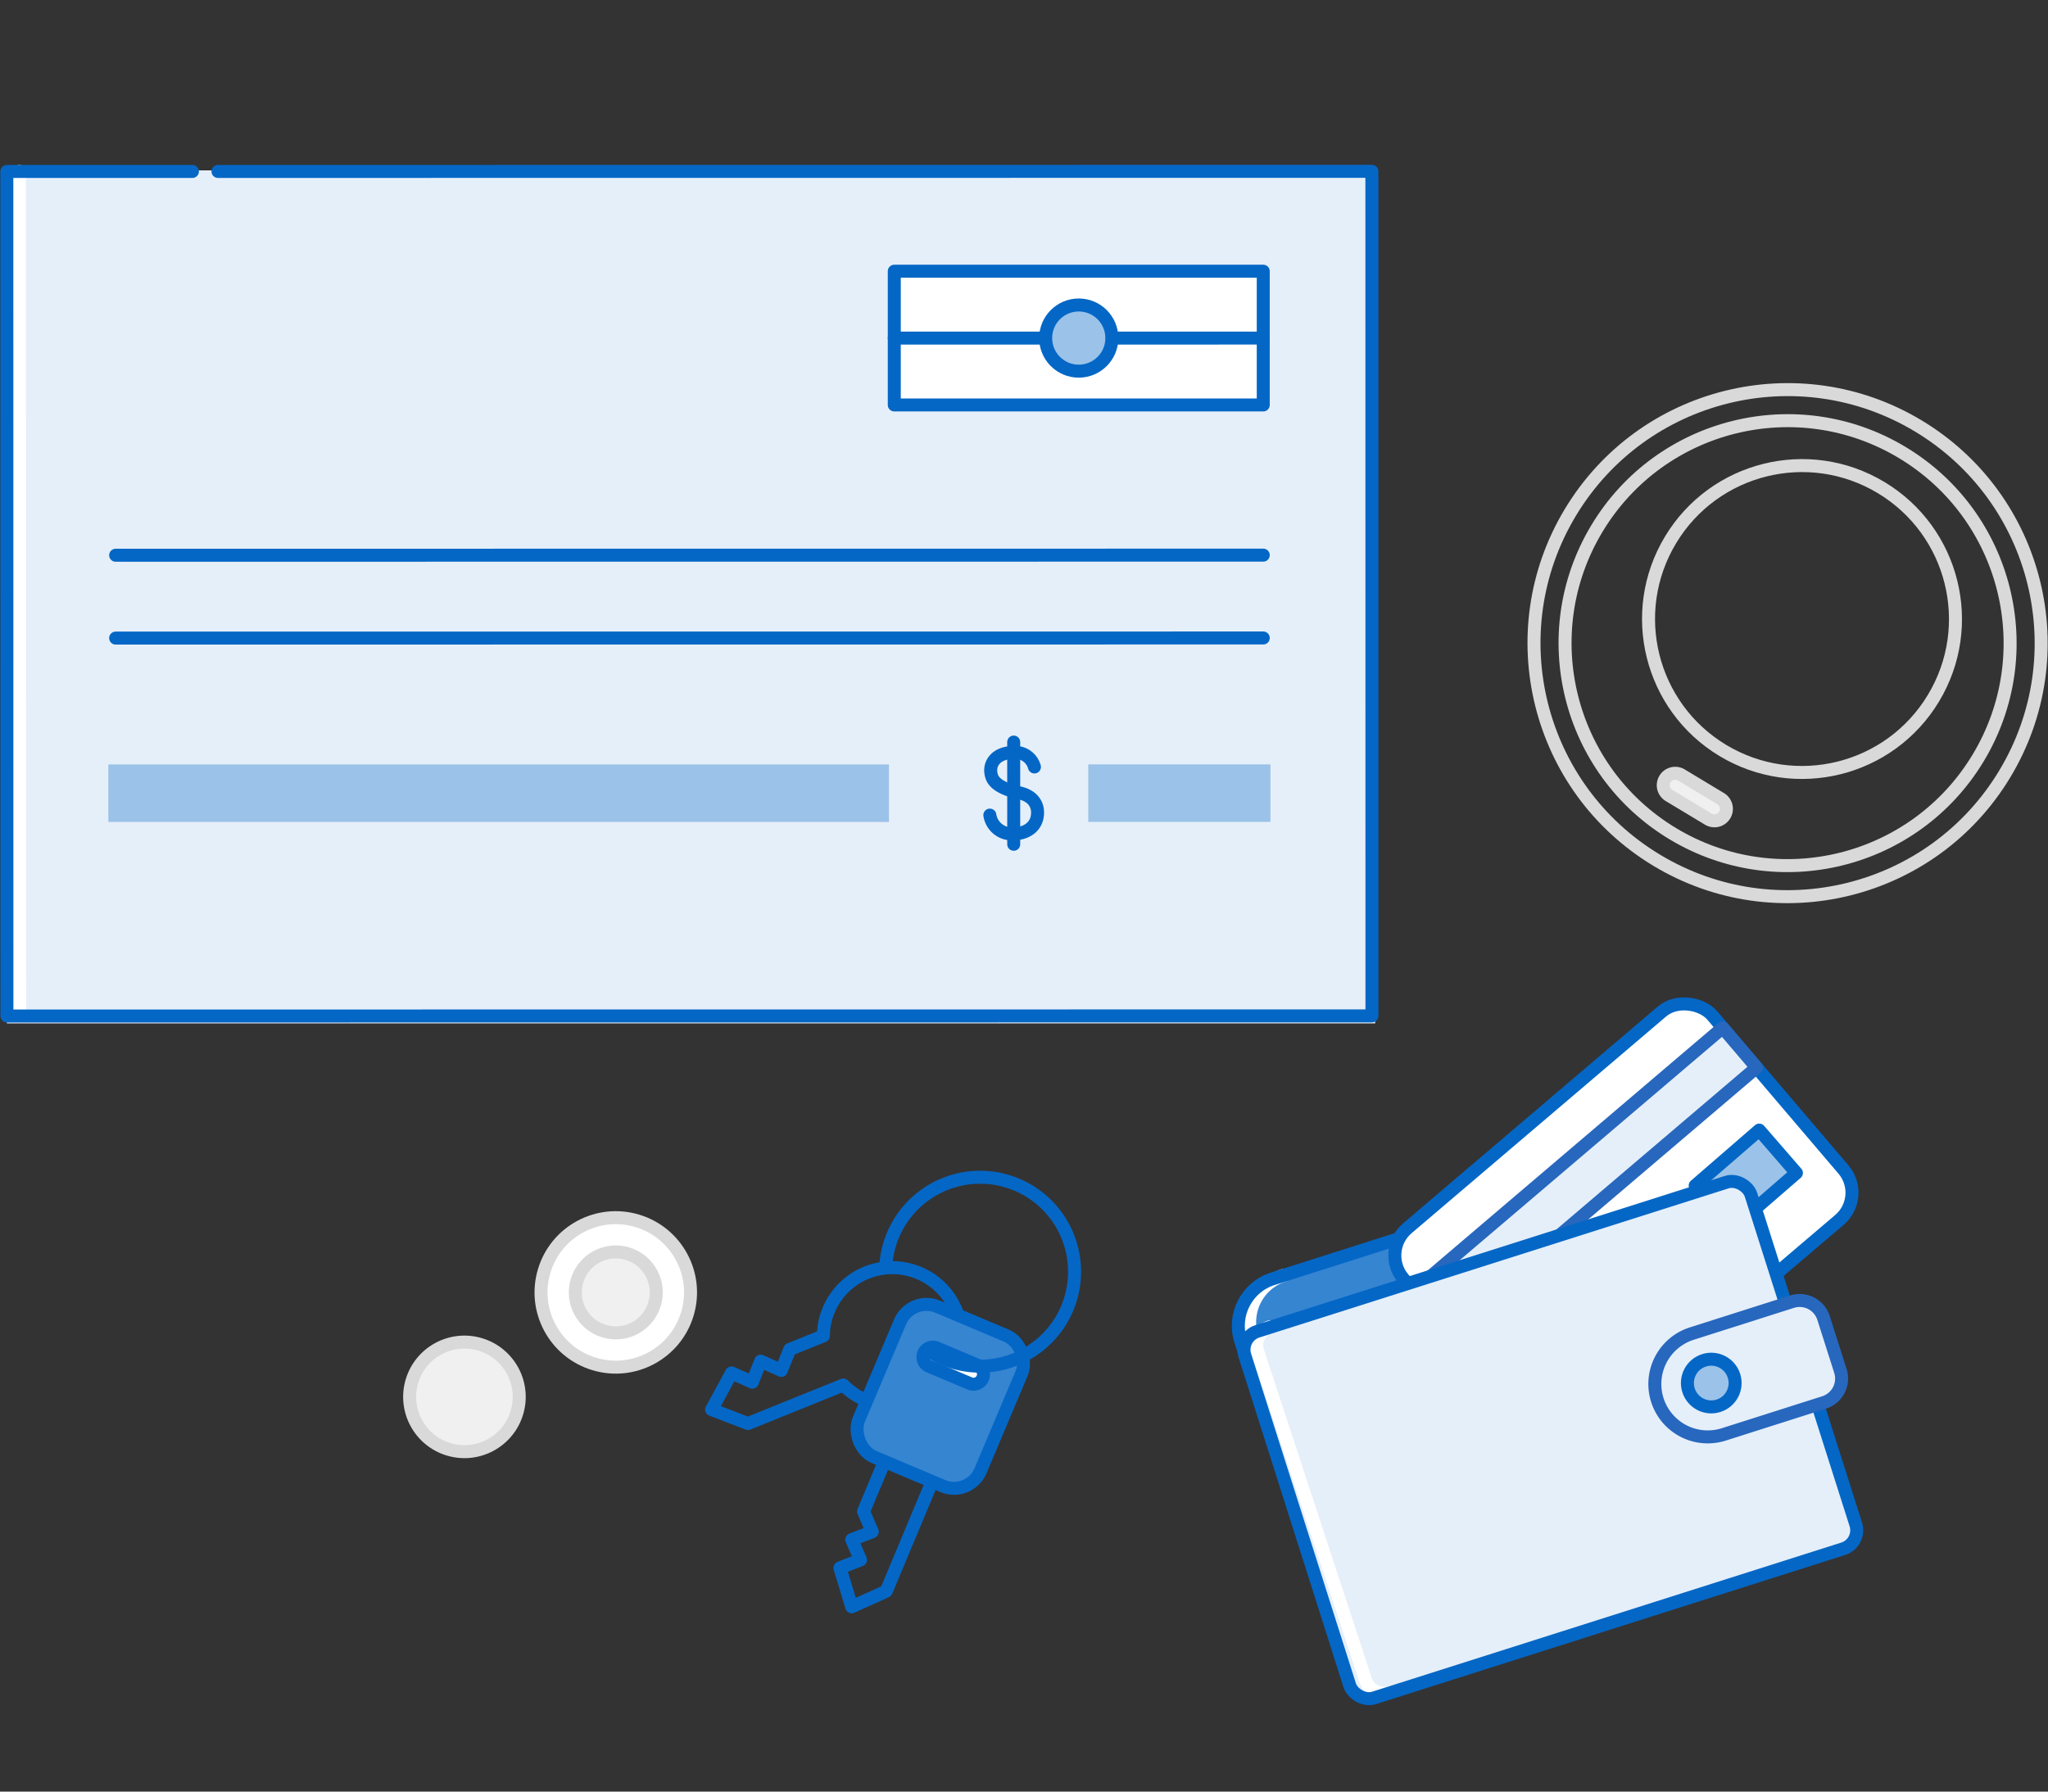
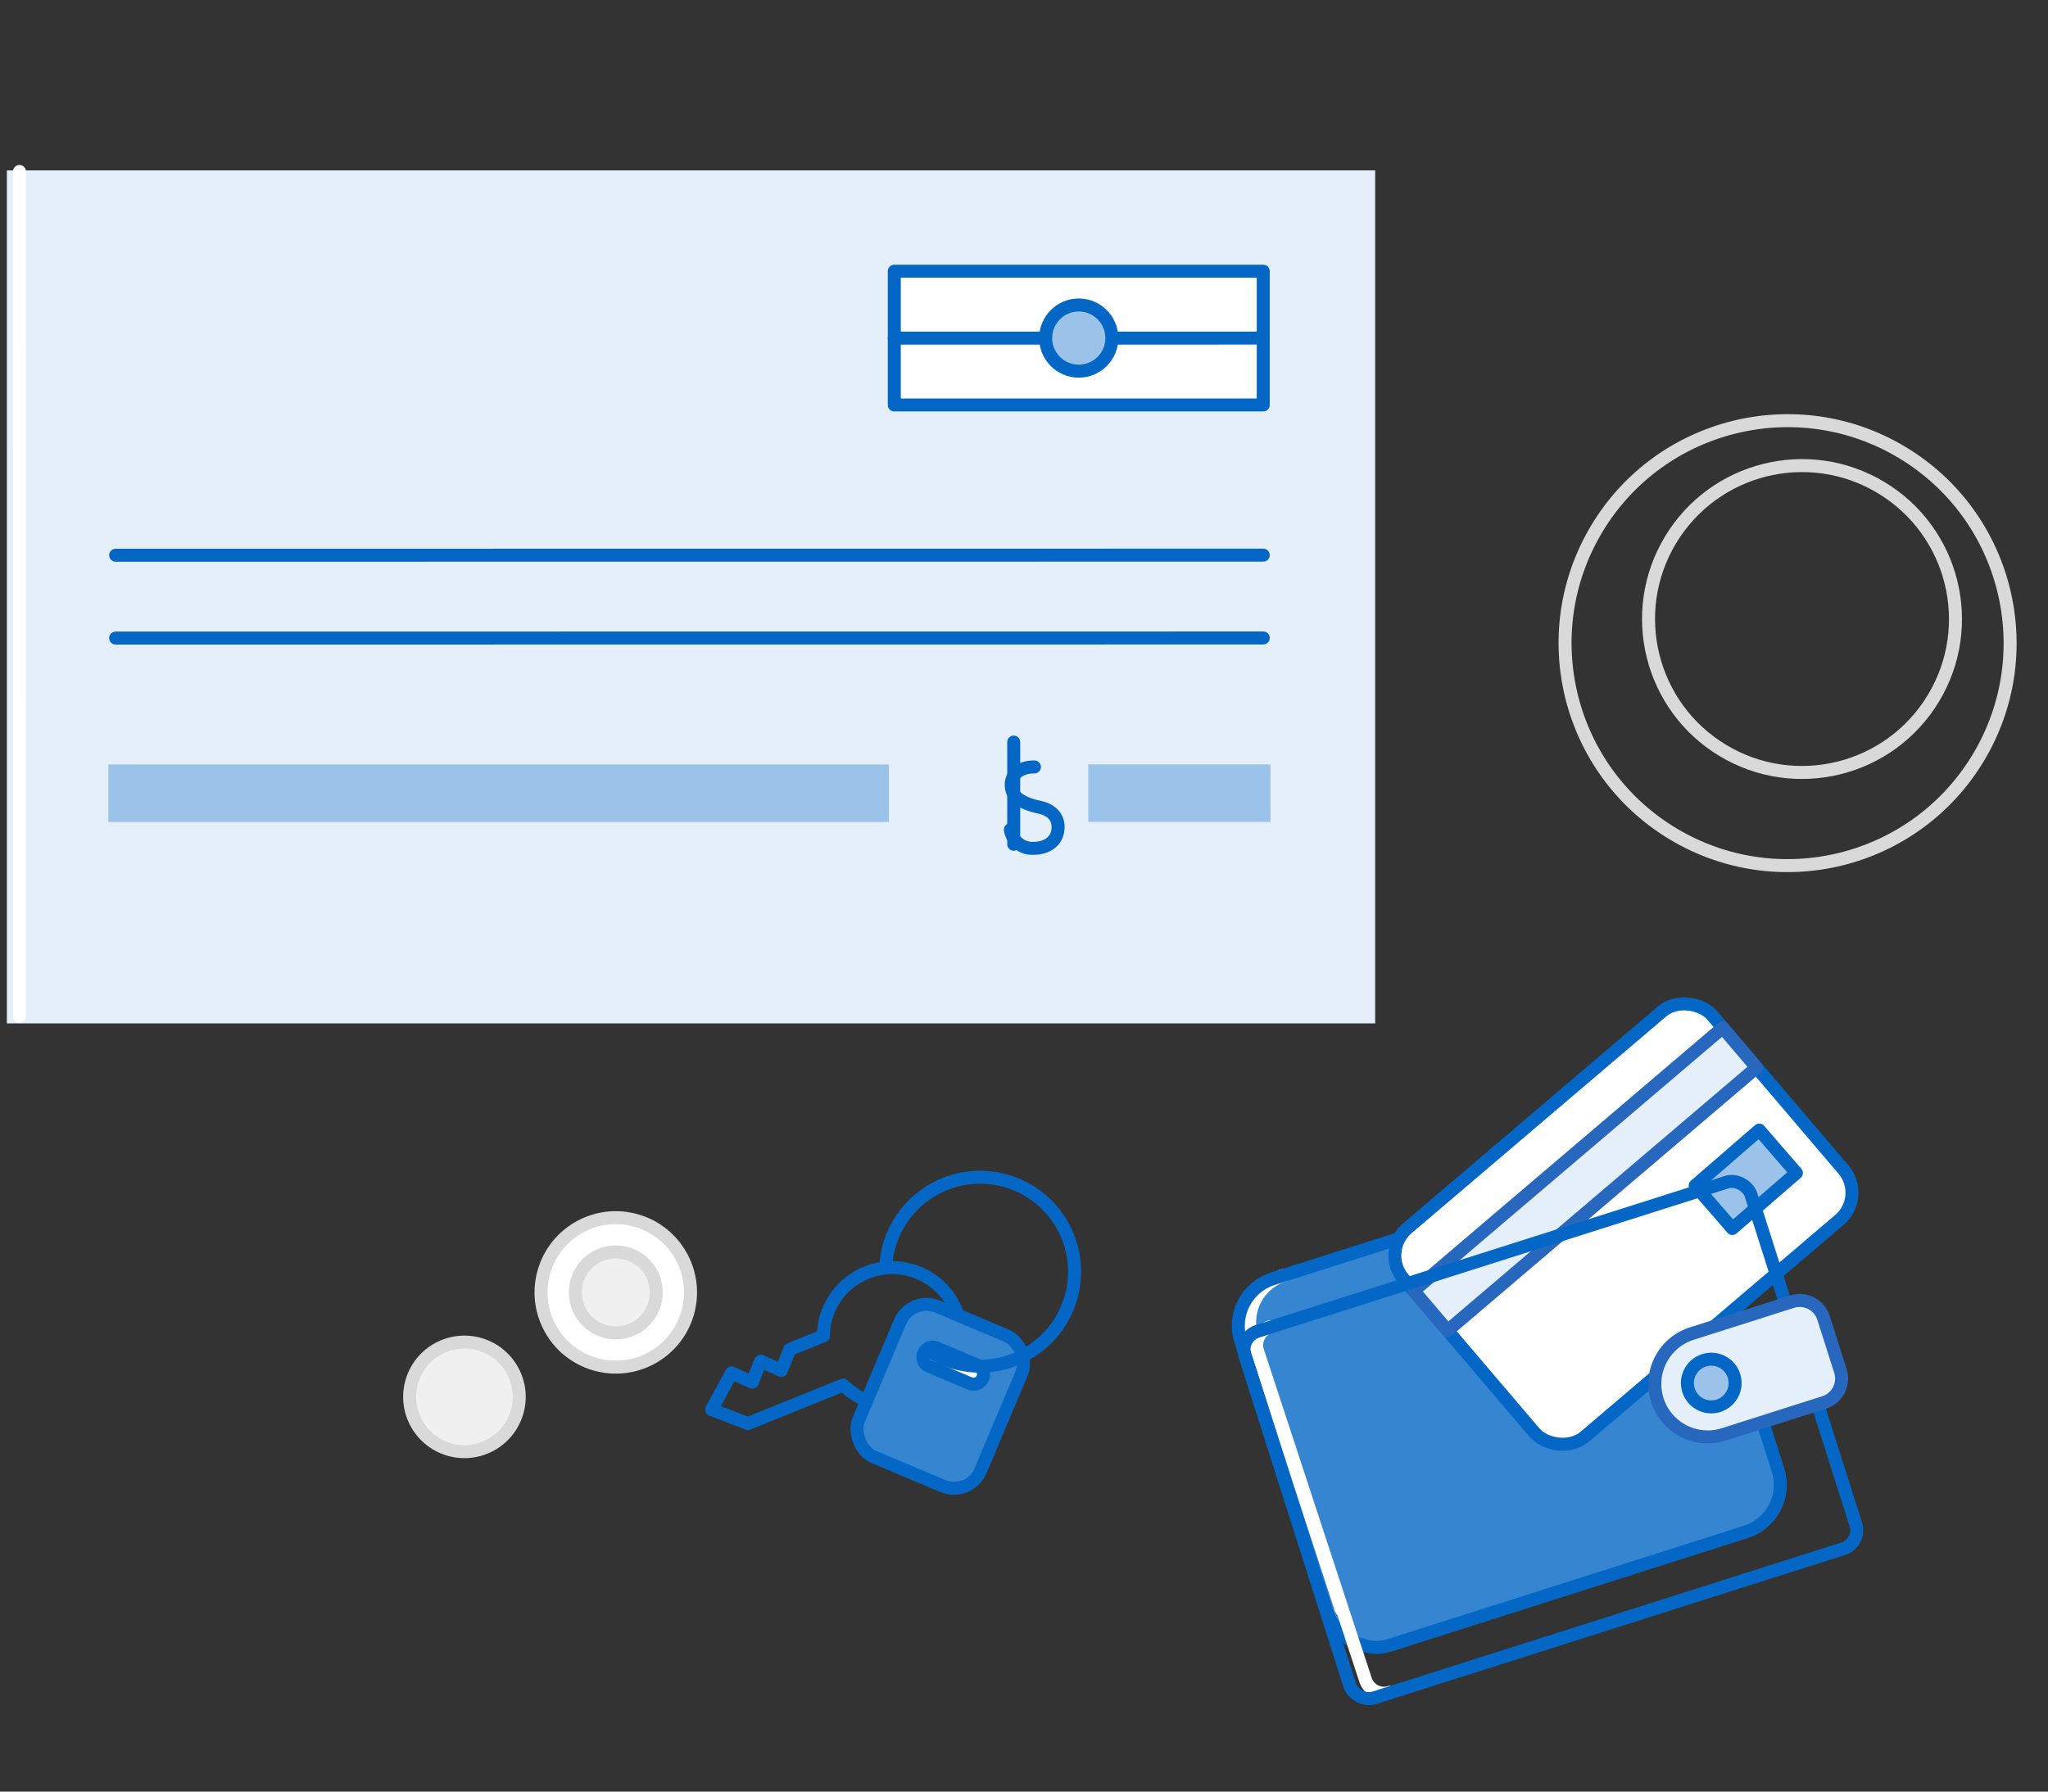
<svg xmlns="http://www.w3.org/2000/svg" id="Illustrations" viewBox="0 0 320 280">
  <rect x="0" y="0" width="320" height="280" fill="#333333" stroke="none" />
  <defs>
    <style>
      .cls-1, .cls-8 {
        fill: #3685d1;
      }

      .cls-11, .cls-2, .cls-3 {
        fill: none;
      }

      .cls-2 {
        stroke: #fff;
      }

      .cls-10, .cls-11, .cls-2, .cls-3, .cls-4, .cls-5, .cls-6, .cls-8, .cls-9 {
        stroke-linecap: round;
        stroke-linejoin: round;
        stroke-width: 2.03px;
      }

      .cls-3, .cls-4, .cls-6, .cls-8 {
        stroke: #0467c6;
      }

      .cls-4, .cls-9 {
        fill: #fff;
      }

      .cls-5, .cls-7 {
        fill: #e5eff9;
      }

      .cls-5 {
        stroke: #2767be;
      }

      .cls-12, .cls-6 {
        fill: #9bc2e8;
      }

      .cls-10, .cls-11, .cls-9 {
        stroke: #d9d9d9;
      }

      .cls-10 {
        fill: #f0f0f0;
      }
    </style>
  </defs>
  <title>Large_Illustration_20171023</title>
  <rect class="cls-1" x="198.895" y="189.576" width="73.87" height="60.12" rx="7.698" ry="7.698" transform="translate(-55.518 81.898) rotate(-17.661)" />
  <path class="cls-2" d="M209.563,251.539l-13.924-42.502a7.698,7.698,0,0,1,4.919-9.712" />
  <rect class="cls-3" x="198.895" y="189.576" width="73.87" height="60.12" rx="7.698" ry="7.698" transform="translate(-55.518 81.898) rotate(-17.661)" />
  <rect class="cls-4" x="221.952" y="169.914" width="63.412" height="42.775" rx="5.587" ry="5.587" transform="translate(-63.493 210.116) rotate(-40.417)" />
  <rect class="cls-5" x="215.976" y="180.2" width="63.412" height="8.168" transform="translate(-60.369 204.566) rotate(-40.417)" />
  <rect class="cls-6" x="266.157" y="179.874" width="13.248" height="8.869" transform="translate(-54.058 223.752) rotate(-40.927)" />
-   <rect class="cls-7" x="200.807" y="194.876" width="82.98" height="60.12" rx="3.03" ry="3.03" transform="matrix(0.953, -0.303, 0.303, 0.953, -56.822, 84.109)" />
  <path class="cls-2" d="M217.187,264.475a3.03,3.03,0,0,1-3.824-1.934L196.506,211.176a3.03,3.03,0,0,1,1.934-3.824" />
  <rect class="cls-3" x="200.807" y="194.876" width="82.98" height="60.12" rx="3.03" ry="3.03" transform="matrix(0.953, -0.303, 0.303, 0.953, -56.822, 84.109)" />
  <path class="cls-5" d="M266.549,206.2h16.455a3.918,3.918,0,0,1,3.918,3.918v8.695a3.918,3.918,0,0,1-3.918,3.918H266.549a8.265,8.265,0,0,1-8.265-8.265v0a8.265,8.265,0,0,1,8.265-8.265Z" transform="translate(-52.217 92.81) rotate(-17.661)" />
  <circle class="cls-6" cx="267.384" cy="216.153" r="3.727" transform="translate(-52.975 91.306) rotate(-17.661)" />
  <path class="cls-3" d="M149.412,204.851a10.771,10.771,0,0,0-20.756,3.921l-5.249,2.122-1.328,3.282-3.219-1.444L117.543,216.01l-3.23-1.439-0.015.006-3.103,5.716,5.672,2.186,14.896-6.022A10.771,10.771,0,0,0,149.412,204.851Z" />
-   <polyline class="cls-3" points="138.561 227.545 134.926 236.218 136.292 239.385 133.088 240.628 134.458 243.784 131.249 245.038 131.243 245.052 133.081 251.117 138.479 248.682 146.015 230.652" />
  <rect class="cls-8" x="136.6" y="205.474" width="20.631" height="25.515" rx="4.488" ry="4.488" transform="translate(96.464 -39.962) rotate(22.892)" />
  <path class="cls-4" d="M144.331,211.492a1.553,1.553,0,0,1,2.035-.827l6.354,2.683a1.553,1.553,0,0,1,.827,2.035h0a1.553,1.553,0,0,1-2.035.827l-6.354-2.683a1.553,1.553,0,0,1-.827-2.035h0" />
  <path class="cls-3" d="M138.393,198.078a14.946,14.946,0,0,1,.146-1.505,14.762,14.762,0,1,1,6.412,14.459" />
  <circle class="cls-9" cx="96.216" cy="201.984" r="11.678" transform="translate(-124.854 236.382) rotate(-73.373)" />
  <circle class="cls-10" cx="96.216" cy="201.984" r="6.326" transform="translate(-124.854 236.382) rotate(-73.373)" />
  <circle class="cls-10" cx="72.568" cy="218.31" r="8.56" transform="translate(-157.378 225.378) rotate(-73.373)" />
-   <circle class="cls-11" cx="279.309" cy="100.512" r="39.617" transform="translate(49.097 287.912) rotate(-58.938)" />
  <circle class="cls-11" cx="279.309" cy="100.512" r="34.765" transform="translate(49.097 287.912) rotate(-58.938)" />
  <circle class="cls-11" cx="281.515" cy="96.85" r="23.969" transform="matrix(0.516, -0.857, 0.857, 0.516, 53.301, 288.029)" />
-   <path class="cls-10" d="M261.242,122.7h7.157a1.867,1.867,0,0,1,1.867,1.867v0a1.867,1.867,0,0,1-1.867,1.867H261.242a1.867,1.867,0,0,1-1.867-1.867v0a1.867,1.867,0,0,1,1.867-1.867Z" transform="translate(102.243 -118.776) rotate(31.062)" />
  <rect class="cls-7" x="1.073" y="26.628" width="213.799" height="133.312" />
  <line class="cls-3" x1="18.07" y1="86.776" x2="197.384" y2="86.76" />
  <line class="cls-3" x1="18.071" y1="99.722" x2="197.385" y2="99.706" />
-   <path class="cls-3" d="M161.628,119.864a3.088,3.088,0,0,0-3.207-2.263c-2.851-.007-4.115,1.849-3.45,3.792,0.511,1.493,2.749,2.181,4.277,2.509,2.257,0.484,3.162,2.04,2.794,3.849-0.31,1.525-1.696,2.566-3.77,2.566a3.45,3.45,0,0,1-3.608-2.926" />
+   <path class="cls-3" d="M161.628,119.864c-2.851-.007-4.115,1.849-3.45,3.792,0.511,1.493,2.749,2.181,4.277,2.509,2.257,0.484,3.162,2.04,2.794,3.849-0.31,1.525-1.696,2.566-3.77,2.566a3.45,3.45,0,0,1-3.608-2.926" />
  <line class="cls-3" x1="158.394" y1="131.946" x2="158.392" y2="115.974" />
  <rect class="cls-12" x="16.933" y="119.474" width="121.966" height="8.985" />
  <rect class="cls-12" x="170.04" y="119.465" width="28.468" height="8.985" />
  <rect class="cls-4" x="139.731" y="42.386" width="57.651" height="20.901" />
  <line class="cls-4" x1="139.731" y1="52.839" x2="197.381" y2="52.834" />
  <circle class="cls-6" cx="168.556" cy="52.836" r="5.171" />
  <line class="cls-2" x1="3.042" y1="26.796" x2="3.054" y2="158.789" />
-   <polyline class="cls-3" points="30.066 26.794 1.067 26.796 1.079 158.789 214.368 158.771 214.357 26.777 34.06 26.794" />
</svg>